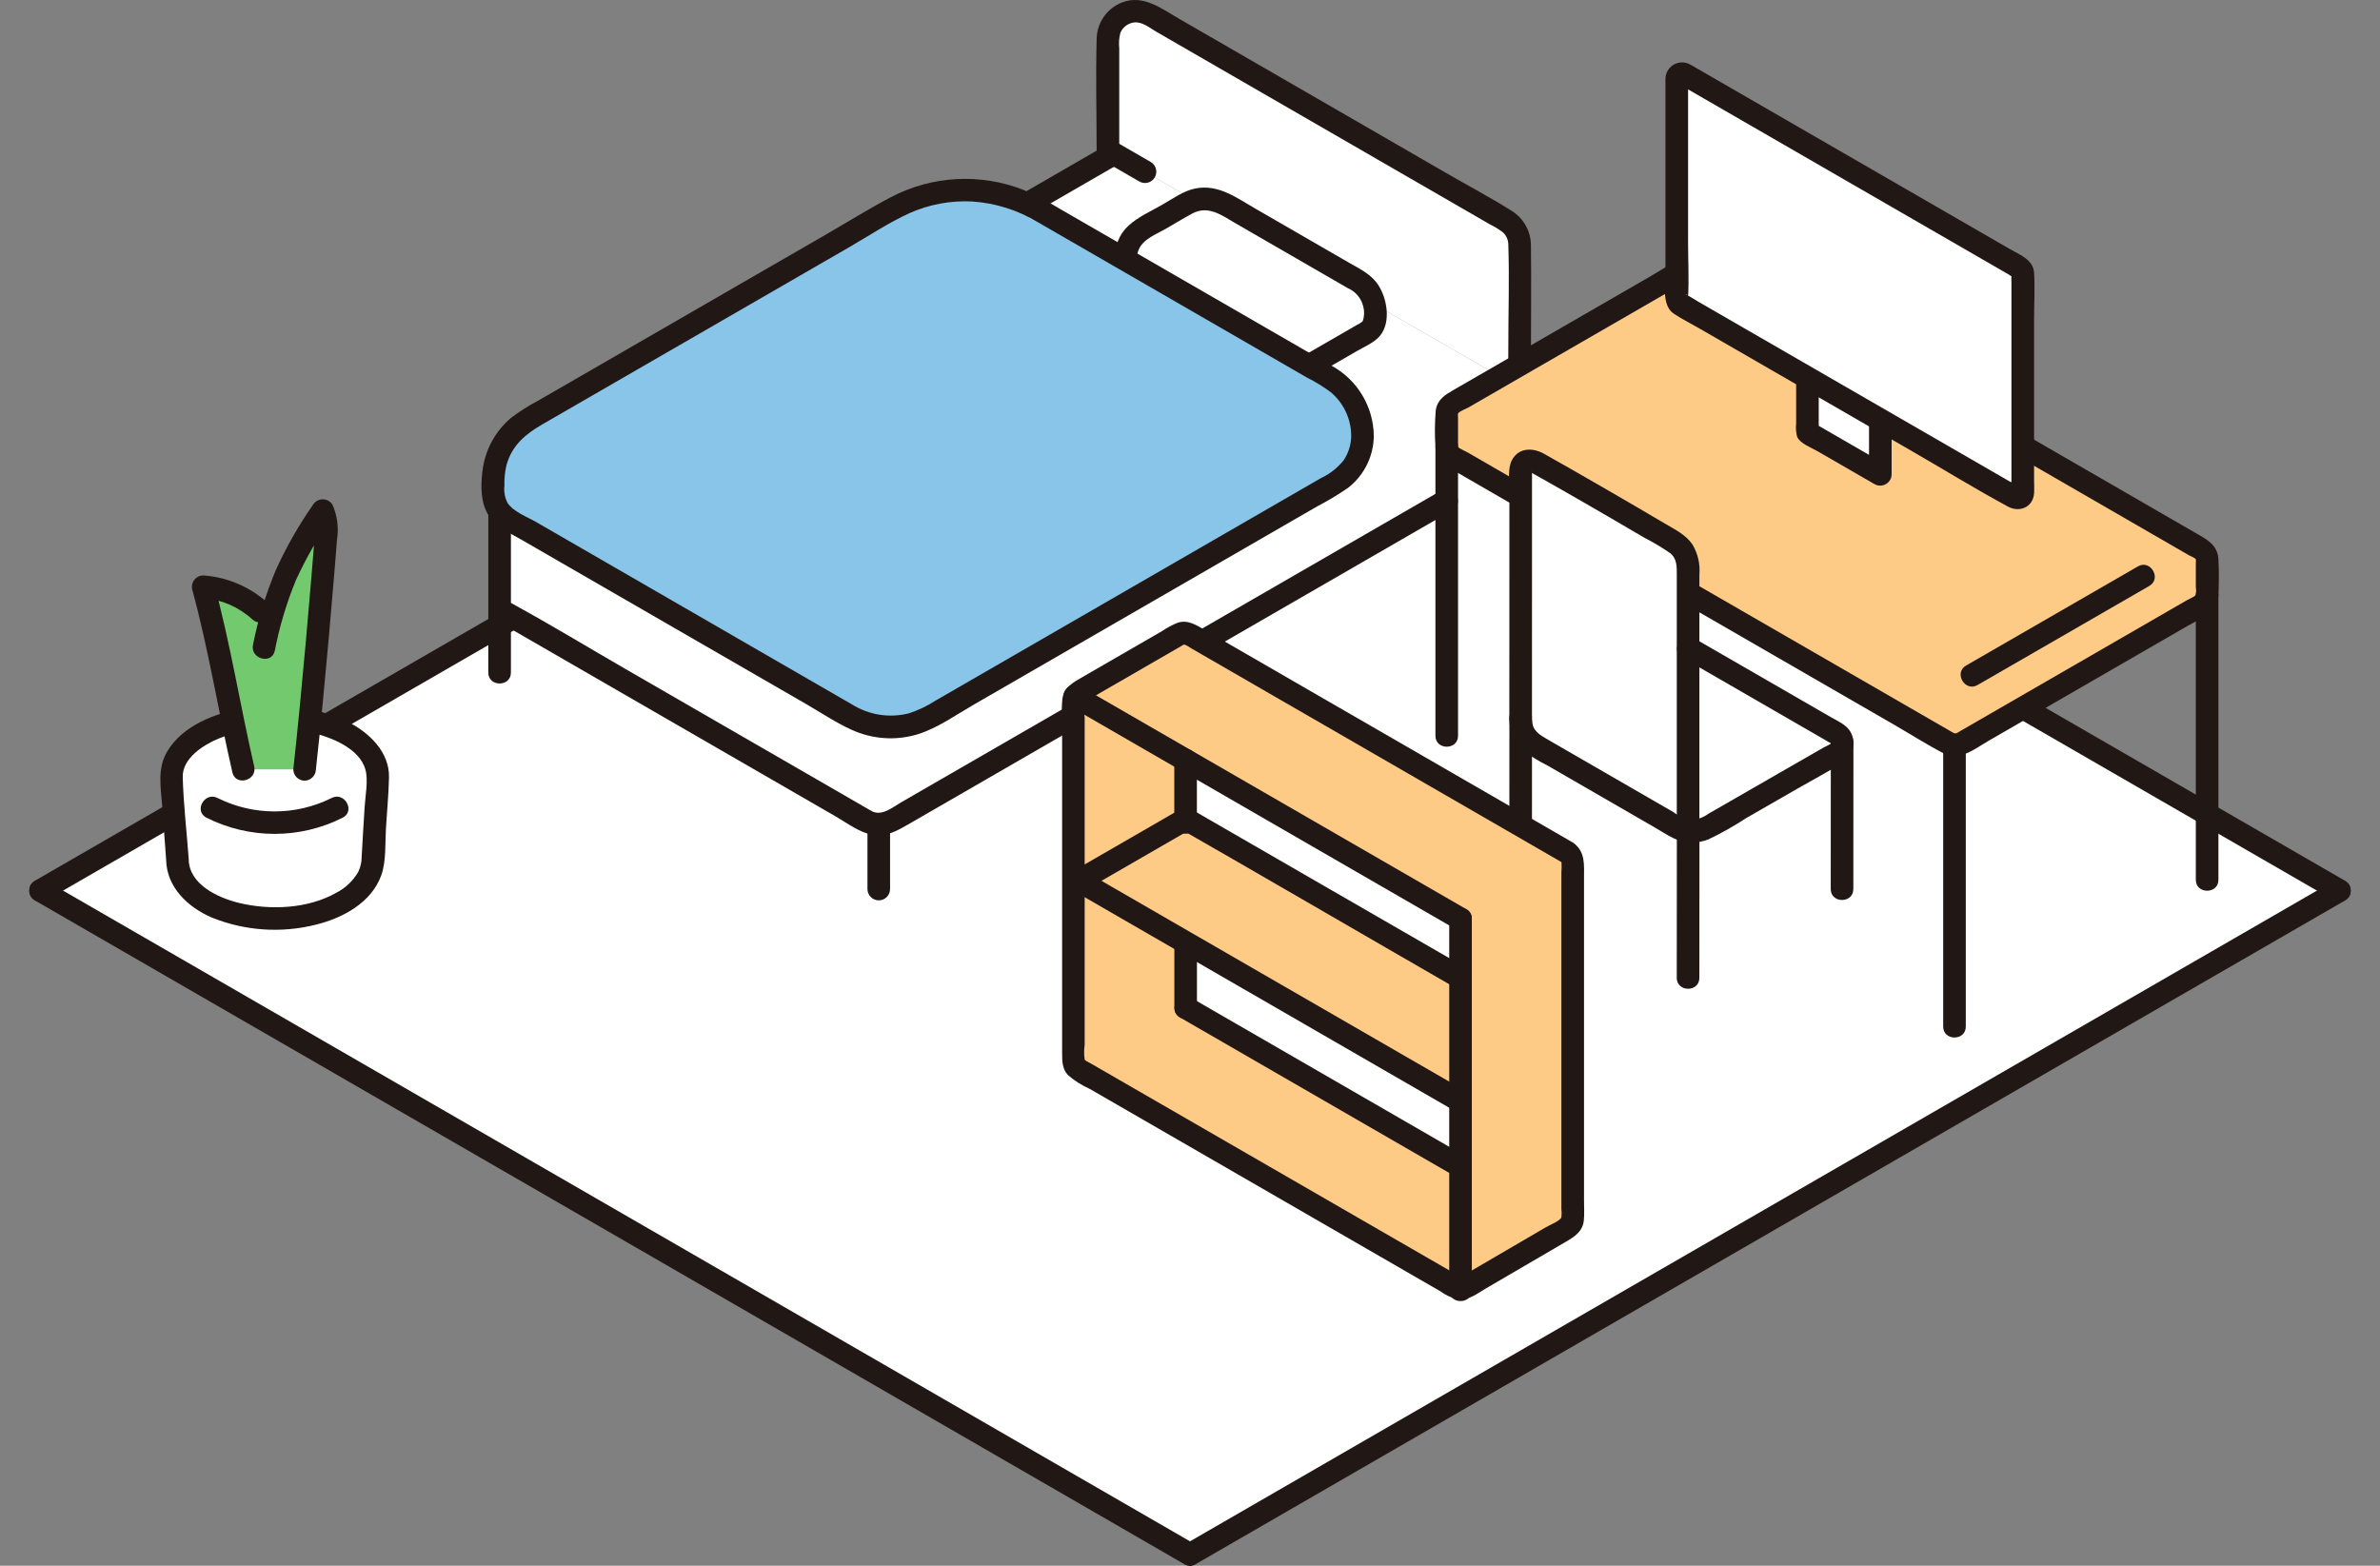
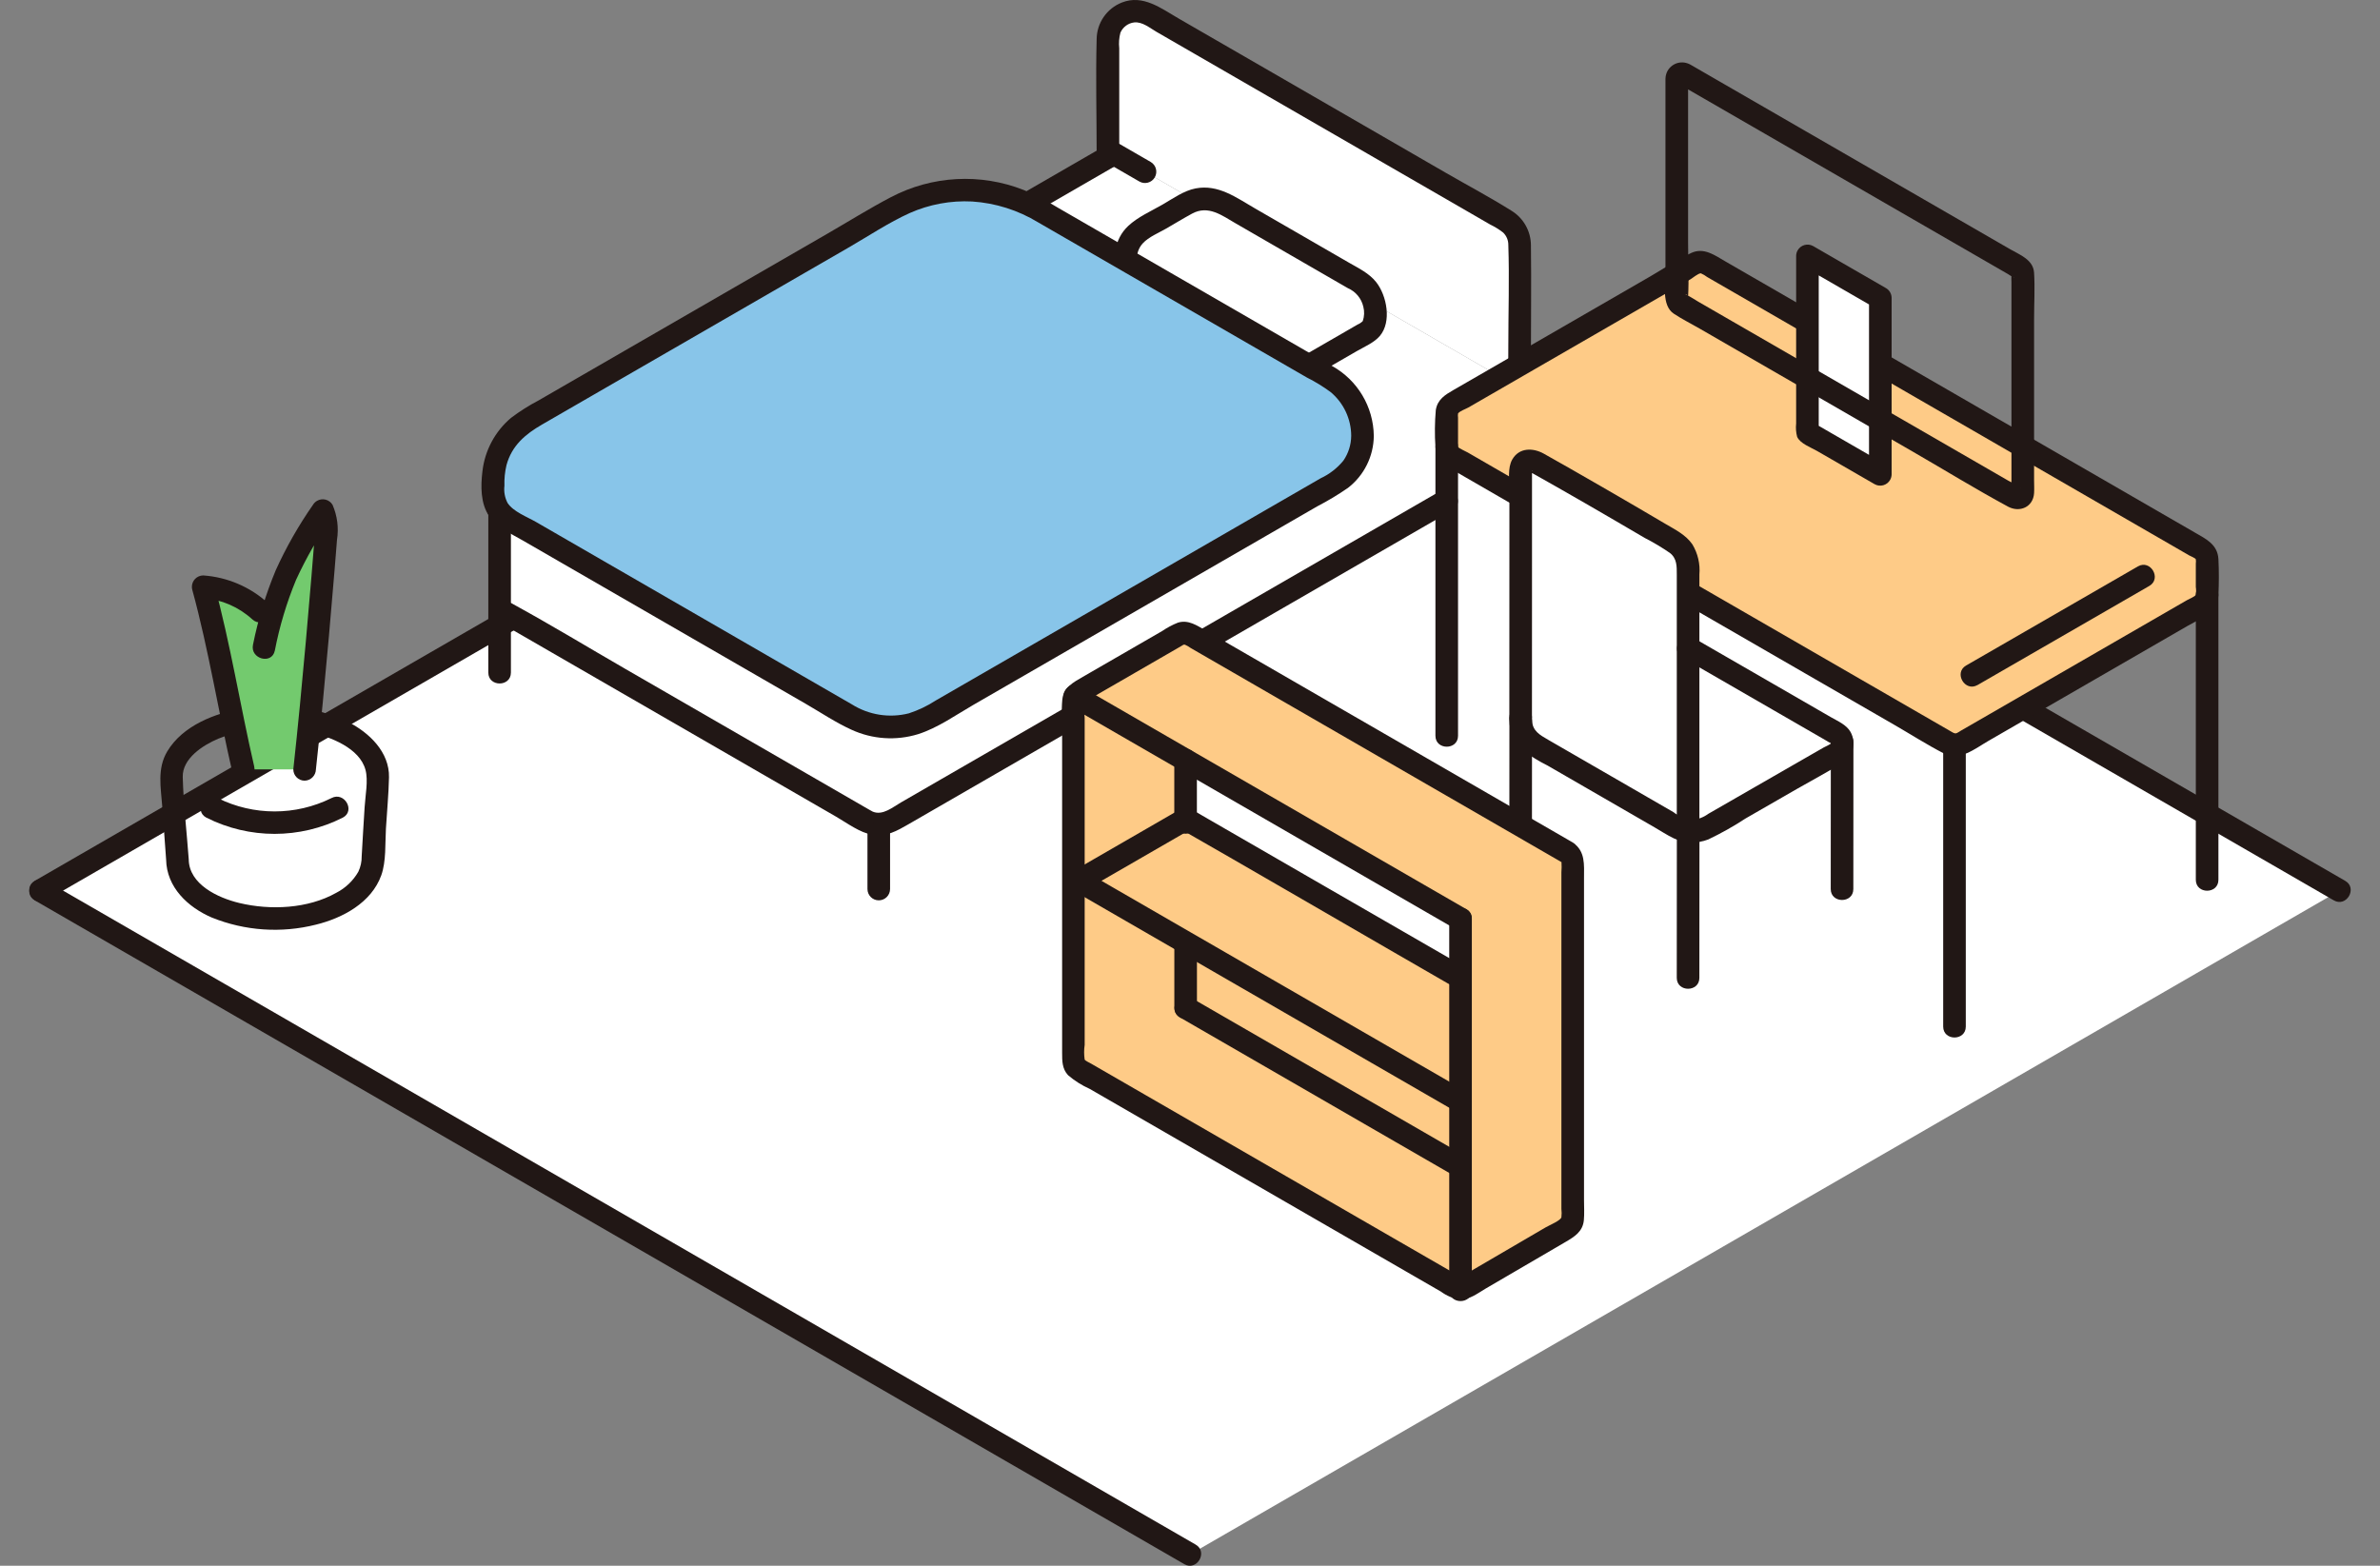
<svg xmlns="http://www.w3.org/2000/svg" id="_レイヤー_1" data-name="レイヤー_1" width="380" height="250" version="1.1" viewBox="0 0 380 250">
  <rect x="0" y="0" width="380" height="250" fill="#808080" stroke="none" />
  <defs>
    <style>
      .st0 {
        fill: #88c5e9;
      }

      .st1 {
        fill: #fff;
      }

      .st2 {
        fill: #73ca6e;
      }

      .st3 {
        fill: #fecb87;
      }

      .st4 {
        fill: #211715;
      }
    </style>
  </defs>
  <path class="st1" d="M373.539,142.205c-56.052-32.366-118.077-68.161-183.549-105.941C124.536,74.039,62.502,109.843,6.459,142.205c57.279,33.07,128.49,74.188,183.54,105.986,55.059-31.811,126.333-72.957,183.54-105.986Z" />
-   <path class="st4" d="M190.91,249.744l33.881-19.569,36.237-20.927,37.241-21.504,36.893-21.302,35.038-20.227,4.253-2.456c2.011-1.16.196-4.281-1.822-3.116l-34.896,20.15-36.759,21.224-37.271,21.52-36.431,21.036c-11.362,6.562-22.724,13.124-34.087,19.688l-4.098,2.368c-2.01,1.161-.195,4.281,1.822,3.116h0Z" />
  <path class="st4" d="M189.078,37.817c25.063,14.464,50.127,28.927,75.19,43.391,23.586,13.612,47.171,27.226,70.756,40.841,12.535,7.237,25.07,14.473,37.604,21.711,2.016,1.164,3.835-1.954,1.822-3.116-22.817-13.174-45.635-26.348-68.455-39.521-24.219-13.98-48.44-27.957-72.662-41.931l-42.433-24.491c-2.015-1.163-3.835,1.954-1.822,3.116h0Z" />
  <path class="st4" d="M5.548,143.758l34.988,20.201,36.66,21.167,37.157,21.456,36.489,21.072,34.141,19.718,4.105,2.37c2.016,1.164,3.835-1.954,1.822-3.116-11.309-6.533-22.621-13.067-33.935-19.6l-36.121-20.861-37.125-21.436-36.967-21.345-35.125-20.278-4.266-2.462c-2.015-1.164-3.835,1.954-1.822,3.116v-.003Z" />
  <path class="st4" d="M7.369,143.758c22.816-13.174,45.633-26.345,68.45-39.515l72.656-41.938,42.424-24.488c2.011-1.16.196-4.281-1.822-3.116l-75.176,43.391-70.754,40.841-37.6,21.708c-2.01,1.16-.195,4.281,1.822,3.116Z" />
  <path class="st1" d="M177.853,24.547c21.591,12.472,43.185,24.941,64.781,37.407v-22.901c0-1.592-.849-3.063-2.228-3.859-18.938-10.938-37.879-21.876-56.823-32.814-2.132-1.23-4.857-.5-6.088,1.632-.391.677-.597,1.445-.597,2.227v18.858l.955-.55Z" />
  <path class="st1" d="M79.511,97.146h0v-15.821l98.341-56.777c21.591,12.472,43.185,24.941,64.781,37.407v11.223c-25.669,14.82-77.137,44.536-102.322,59.072l-60.8-35.104Z" />
  <path class="st4" d="M178.703,25.099V7.7c-.09-.832-.027-1.673.187-2.482.391-.9,1.232-1.525,2.207-1.638,1.297-.131,2.472.876,3.519,1.483l20.239,11.687,20.434,11.8,10.119,5.843,2.526,1.461c.732.351,1.424.78,2.064,1.279.535.515.833,1.227.827,1.97.18,5.358,0,10.751,0,16.112,0,5.875-.135,11.767,0,17.64v.323c0,2.323,3.609,2.326,3.609,0v-16.16c0-5.939.074-11.883,0-17.823.003-2.271-1.181-4.378-3.121-5.558-3.419-2.144-7.014-4.05-10.508-6.068l-21.396-12.362-21.217-12.249c-2.803-1.619-5.692-3.888-9.071-2.555-2.413.95-4.007,3.272-4.026,5.865-.163,6.065,0,12.156,0,18.227v.605c0,2.322,3.609,2.326,3.609,0Z" />
  <path class="st4" d="M175.988,23.541l-36.751,21.214-41.617,24.031-19.019,10.978c-2.011,1.161-.196,4.281,1.822,3.117l36.751-21.218,41.615-24.026,19.021-10.98c2.011-1.161.196-4.281-1.821-3.117Z" />
  <path class="st4" d="M176.942,26.111l4.97,2.869c.863.499,1.967.203,2.465-.66.495-.857.208-1.952-.644-2.456l-4.971-2.87c-.861-.503-1.966-.213-2.469.648-.503.861-.213,1.966.648,2.469h0Z" />
  <path class="st1" d="M218.302,45.71l-24.612-14.21c-.761-.44-1.699-.44-2.461,0l-10.334,5.972c-.771.445-1.247,1.268-1.247,2.159v1.813l29.346,16.943,9.294-5.367c.771-.445,1.246-1.269,1.246-2.159v-3.014c.001-.882-.468-1.697-1.232-2.138Z" />
  <path class="st4" d="M181.448,44.074c0-1.78-.299-3.79,1.006-5.213.95-1.038,2.551-1.679,3.746-2.369,1.373-.793,2.731-1.624,4.123-2.38,2.593-1.416,4.782.29,6.997,1.57,5.962,3.443,11.925,6.885,17.887,10.328,1.245.538,2.16,1.636,2.466,2.957.199.76.167,1.563-.09,2.305-.239.235-.521.422-.831.55l-1.841,1.066-9.104,5.256h1.822l-27.069-15.628c-2.016-1.164-3.835,1.954-1.822,3.117l27.069,15.628c.564.325,1.258.325,1.822,0l9.023-5.209c1.19-.688,2.736-1.334,3.647-2.397,1.945-2.272,1.123-6.474-.575-8.611-1.134-1.427-2.797-2.212-4.346-3.106l-5.251-3.032-9.78-5.647c-2.967-1.714-5.836-3.869-9.455-3.174-1.881.361-3.618,1.624-5.254,2.566-1.805,1.043-3.97,1.985-5.504,3.429-2.322,2.19-2.295,5.07-2.295,7.997,0,2.319,3.608,2.323,3.608-.003Z" />
  <path class="st4" d="M79.917,99.464l15.205,8.779,27.934,16.127,10.451,6.034c1.747,1.009,3.774,2.556,5.806,2.887,2.213.356,3.921-.638,5.759-1.698l4.384-2.531,9.71-5.605,22.341-12.903,45.567-26.308,4.827-2.787c2.01-1.161.195-4.281-1.822-3.117l-44.264,25.555-41.996,24.244c-1.304.753-2.868,2.105-4.458,1.459-.205-.097-.403-.206-.595-.327-.714-.405-1.421-.821-2.131-1.231l-9.271-5.353-27.47-15.856c-5.955-3.437-11.848-7.016-17.877-10.321-.09-.051-.186-.107-.279-.162-2.016-1.163-3.835,1.954-1.822,3.117v-.005Z" />
  <path class="st4" d="M142.112,141.951v-9.001c0-.997-.808-1.805-1.805-1.805s-1.805.808-1.805,1.805v9.001c0,.997.808,1.805,1.805,1.805s1.805-.808,1.805-1.805Z" />
  <path class="st4" d="M81.574,107.387v-25.542c0-2.322-3.609-2.326-3.609,0v25.542c0,2.323,3.609,2.326,3.609,0Z" />
  <path class="st0" d="M217.541,69.588h0c0-3.876-2.069-7.458-5.427-9.395l-46.226-26.689c-7.296-4.213-16.285-4.213-23.58,0l-57.92,33.439c-3.503,2.023-5.66,5.761-5.658,9.806v1.842c-.002,1.782.947,3.429,2.49,4.32l54.449,31.435c4.023,2.325,8.981,2.325,13.004,0l64.539-37.259c2.679-1.547,4.328-4.406,4.327-7.499Z" />
  <path class="st4" d="M219.346,69.588c-.056-4.644-2.599-8.901-6.662-11.152-1.677-.973-3.357-1.942-5.039-2.909l-20.362-11.756-18.174-10.493c-1.806-1.106-3.687-2.086-5.63-2.931-6.907-2.732-14.662-2.317-21.239,1.137-3.479,1.825-6.838,3.925-10.24,5.889l-10.633,6.136-20.927,12.082-9.89,5.711-4.55,2.627c-1.539.806-3.009,1.736-4.396,2.782-2.56,2.158-4.198,5.215-4.577,8.542-.287,2.346-.317,5.15,1.075,7.151,1.273,1.83,3.429,2.773,5.314,3.86l5.702,3.292,14.995,8.657,16.668,9.622,7.879,4.549c2.388,1.379,4.756,2.978,7.268,4.119,3.35,1.549,7.154,1.802,10.68.713,3.121-.998,5.971-3.035,8.793-4.665l18.477-10.667,20.634-11.911,10.571-6.103,5.262-3.037c1.681-.871,3.306-1.848,4.864-2.923,2.584-1.989,4.11-5.055,4.138-8.316.044-2.323-3.565-2.323-3.609,0-.011,1.416-.447,2.797-1.253,3.961-.979,1.196-2.216,2.156-3.617,2.808l-9.974,5.759-20.095,11.602-18.887,10.904-8.482,4.895-4.016,2.318c-1.337.869-2.781,1.559-4.296,2.055-3.106.792-6.401.273-9.113-1.435l-6.837-3.947-15.622-9.023-27.955-16.143c-1.415-.817-3.637-1.64-4.548-3.036-.442-.844-.618-1.801-.504-2.747-.039-1.106.071-2.212.327-3.289.842-3.122,3-4.944,5.691-6.497l8.995-5.194,39.91-23.042c3.219-1.859,6.406-3.995,9.793-5.527,3.13-1.387,6.542-2.018,9.961-1.842,3.727.244,7.34,1.385,10.53,3.328l14.764,8.524,20.798,12.007,7.363,4.251c1.324.665,2.59,1.441,3.783,2.319,2.073,1.729,3.276,4.285,3.286,6.984,0,2.327,3.609,2.327,3.609,0Z" />
  <path class="st3" d="M230.991,71.353v-5.334c0-.645.344-1.24.902-1.563l38.762-22.377c.558-.324,1.247-.324,1.805,0,8.258,4.768,70.782,40.869,79.043,45.652.558.322.902.917.902,1.561v5.72c0,.644-.343,1.24-.902,1.561l-38.419,22.172c-.555.322-1.24.322-1.795,0-7.976-4.602-66.789-38.552-79.395-45.838-.556-.321-.9-.912-.903-1.554Z" />
  <path class="st4" d="M310.256,118.99v44.923c0,2.322,3.609,2.326,3.609,0v-44.923c0-2.323-3.609-2.326-3.609,0Z" />
  <path class="st4" d="M350.593,95.007v45.47c0,2.323,3.609,2.326,3.609,0v-45.47c0-2.322-3.609-2.326-3.609,0Z" />
  <path class="st4" d="M315.743,109.378c6.841-3.936,13.678-7.88,20.51-11.833l6.917-3.993c2.011-1.161.196-4.281-1.822-3.117-8.149,4.705-16.3,9.408-24.453,14.109-.993.572-1.985,1.144-2.978,1.714-2.013,1.159-.197,4.278,1.822,3.117l.004.002Z" />
  <path class="st4" d="M232.796,71.353v-4.66c-.03-.223-.03-.449,0-.671.249-.385,1.263-.734,1.651-.956l10.574-6.106,24.855-14.347c.374-.217,1.239-.965,1.687-.975.361.158.703.358,1.017.596l1.585.916,10.259,5.924,30.716,17.737c9.438,5.451,18.876,10.902,28.313,16.354l4.411,2.548,1.646.953c.246.142.952.402,1.083.632.032.23.032.463,0,.693v3.73c.065.413.065.834,0,1.248-.143.3-1.069.66-1.403.854l-2.557,1.476-31.011,17.904-2.506,1.444c-.611.353-.776.632-1.353.295l-3.359-1.939-11.394-6.578-32.5-18.762c-9.373-5.414-18.746-10.825-28.119-16.234l-2.027-1.173c-.208-.12-1.552-.734-1.567-.902-.025-.986-.819-1.779-1.805-1.805-.993.008-1.797.811-1.805,1.805.161,1.821,1.173,2.76,2.649,3.609l2.116,1.222,5.364,3.098,14.645,8.455,34.4,19.862,13.996,8.078c2.663,1.534,5.288,3.219,8.022,4.631,2.497,1.289,4.956-.774,7.069-1.994l7.331-4.233,17.379-10.035,7.066-4.08c2.059-1.188,4.856-2.217,4.98-4.963.084-1.879.096-3.836,0-5.714-.122-2.386-2.029-3.256-3.811-4.287-8.26-4.776-16.522-9.549-24.786-14.319-10.983-6.343-21.966-12.686-32.949-19.027l-12.84-7.414-4.343-2.508c-1.683-.972-3.42-2.28-5.441-1.349-2.268,1.045-4.407,2.513-6.566,3.759l-13.883,8.016-13.467,7.774-4.034,2.325c-1.319.762-2.564,1.498-2.835,3.2-.171,1.959-.192,3.928-.06,5.89,0,2.326,3.609,2.33,3.609.004Z" />
  <path class="st4" d="M232.796,117.481v-46.128c0-2.323-3.609-2.326-3.609,0v46.128c0,2.323,3.609,2.326,3.609,0Z" />
  <path class="st1" d="M290.601,42.015l-2.018-1.166v28.185l10.071,5.815,1.566.902v-28.183l-9.618-5.553Z" />
  <path class="st4" d="M291.512,40.456l-2.018-1.166c-.877-.493-1.988-.183-2.481.694-.149.264-.229.561-.234.864v26.769c-.078.707-.025,1.422.155,2.111.43,1.071,2.256,1.741,3.179,2.272l9.196,5.309c.876.494,1.987.184,2.48-.692.149-.265.23-.563.235-.867v-28.184c-.002-.641-.341-1.233-.893-1.558l-9.619-5.553c-2.015-1.163-3.834,1.954-1.821,3.117l9.618,5.553-.894-1.558v28.184l2.715-1.558-11.64-6.718.894,1.558v-28.185l-2.712,1.56,2.019,1.166c2.015,1.161,3.835-1.956,1.821-3.118Z" />
-   <path class="st1" d="M268.951,11.856l53.597,30.949c.254.147.411.418.411.712v35.225c0,.453-.368.821-.821.821-.144,0-.286-.038-.41-.11l-53.597-30.949c-.255-.147-.411-.418-.411-.712V12.567c0-.453.367-.821.821-.822.145,0,.287.038.412.111Z" />
  <path class="st4" d="M268.04,13.415l11.974,6.913,23.653,13.657,16.937,9.778c.324.229.669.427,1.029.594-.2.151-.251-1.052-.477-.775-.037.045.006.262,0,.319-.038.387,0,.799,0,1.189v33.186c-.017.115-.017.232,0,.347.255.604,1.315-1.122,1.483-.727-.025-.061-.216-.113-.265-.153-.555-.382-1.139-.719-1.747-1.009l-7.561-4.365-23.228-13.411-18.701-10.797c-.599-.346-1.197-.769-1.828-1.056-.071-.032-.18-.147-.263-.152.697.045.429,1.381.48.434.157-2.867,0-5.786,0-8.655V14.245c0-.41.023-.827,0-1.237.009-.107.009-.214,0-.32-.005-.028.009-.063,0-.09v-.023c0-.495-.351-.155-1.052,1.021.961.257,1.95-.306,2.22-1.263.242-.959-.315-1.938-1.263-2.22-1.38-.482-2.889.246-3.371,1.626-.094.27-.144.553-.148.839-.013.212,0,.429,0,.642v30.011c0,2.047-.65,5.539,1.328,6.851,1.322.876,2.775,1.602,4.151,2.395l9.408,5.431,24.601,14.202c5.059,2.922,10.061,5.996,15.199,8.776,1.851,1.001,4.026.097,4.17-2.149.045-.695,0-1.408,0-2.103v-25.696c0-2.445.147-4.941,0-7.384-.125-2.089-2.256-2.857-3.825-3.764l-8.31-4.798-24.424-14.101-17.424-10.061-.92-.531c-2.015-1.163-3.835,1.955-1.822,3.117Z" />
  <path class="st1" d="M242.793,114.488c0-6.018,0-16.287.009-25.572v-13.86c0-.847.686-1.534,1.533-1.535.259,0,.514.065.741.19,5.513,3.068,16.296,9.312,22.188,12.84,1.401.833,2.261,2.341,2.265,3.97v12.921c10.413,6.009,19.4,11.198,23.704,13.679.864.498,1.16,1.601.663,2.465-.157.272-.382.499-.654.657-5.396,3.095-17.225,9.898-20.708,11.911-1.466.744-3.199.744-4.665,0-4.927-2.842-16.305-9.42-22.765-13.147-1.427-.82-2.306-2.342-2.301-3.988" />
  <path class="st4" d="M292.317,118.538c0,7.805-.005,15.611-.014,23.417,0,2.323,3.609,2.326,3.609,0,0-7.806.005-15.612.014-23.417,0-2.323-3.609-2.326-3.609,0Z" />
  <path class="st4" d="M267.733,132.713c0,7.806-.005,15.612-.014,23.417,0,2.323,3.609,2.326,3.609,0,0-7.806.005-15.611.014-23.417,0-2.323-3.609-2.326-3.609,0Z" />
  <path class="st4" d="M240.999,114.594c0,8.707-.005,17.415-.014,26.124,0,2.323,3.609,2.326,3.609,0,0-8.708.005-17.416.014-26.124,0-2.323-3.609-2.326-3.609,0Z" />
  <path class="st4" d="M244.598,114.488c0-8.121.003-16.239.008-24.355.004-4.176.004-8.351,0-12.526v-1.966c.016-.133.016-.267,0-.4-.134-.288.113-.013-.035-.053.036.01-.336.271-.284.14l-.122-.057.304.17c1.301.75,2.617,1.472,3.922,2.214,3.192,1.817,6.375,3.652,9.547,5.504,1.559.907,3.114,1.817,4.667,2.732,1.39.712,2.733,1.513,4.02,2.398,1.132.889,1.098,2.14,1.098,3.441v40.04c0,2.323,3.609,2.326,3.609,0v-40.043c.143-1.675-.246-3.353-1.11-4.796-1.067-1.558-2.792-2.385-4.374-3.321s-3.179-1.873-4.772-2.803c-3.434-2.005-6.877-3.993-10.33-5.964-1.413-.807-2.829-1.608-4.248-2.403-1.714-.96-3.937-1.012-5.045.926-.769,1.344-.457,3.321-.457,4.818v6.233c0,10.024-.003,20.048-.009,30.071,0,2.323,3.609,2.326,3.609,0h0Z" />
  <path class="st4" d="M241.002,115.02c.018,1.831.804,3.569,2.166,4.793,1.229.926,2.542,1.737,3.921,2.42,2.926,1.689,5.852,3.379,8.779,5.07,2.767,1.599,5.534,3.198,8.301,4.796,1.011.584,2.009,1.249,3.062,1.752,1.737.818,3.735.883,5.522.18,2.064-.985,4.06-2.108,5.973-3.361,2.707-1.559,5.417-3.118,8.13-4.676,2.397-1.379,4.872-2.674,7.213-4.143,1.741-.996,2.365-3.202,1.406-4.963-.651-1.167-2.041-1.741-3.152-2.381-7.294-4.207-14.586-8.415-21.877-12.625-2.016-1.163-3.835,1.954-1.822,3.117l18.525,10.692,3.248,1.874,1.25.722c.22.151.456.278.703.379-.008.154-.993.579-1.16.677l-1.631.937-3.339,1.917c-4.498,2.587-8.995,5.173-13.49,7.76-.737.545-1.612.873-2.526.946-1.099-.131-2.143-.556-3.02-1.232-2.351-1.357-4.701-2.715-7.05-4.073l-8.945-5.166-4.025-2.324c-1.309-.755-2.496-1.411-2.554-3.091-.08-2.316-3.69-2.327-3.609,0l.004.005Z" />
-   <path class="st1" d="M28.334,137.242l-.967-13.252c0-5.253,7.376-9.512,16.475-9.512s16.475,4.259,16.475,9.512l-.784,13.1c0,5.253-6.593,9.512-15.692,9.512s-15.507-4.101-15.507-9.36Z" />
  <path class="st4" d="M30.138,137.242c-.319-4.377-.844-8.787-.961-13.174-.079-2.943,3.181-5.078,5.709-6.136,4.687-1.841,9.828-2.192,14.721-1.003,3.167.748,7.814,2.496,8.752,6.002.457,1.705-.031,4.105-.142,5.955-.156,2.608-.328,5.214-.467,7.823.013.856-.17,1.704-.535,2.478-.823,1.437-2.046,2.605-3.519,3.361-4.52,2.554-10.515,2.821-15.479,1.632-3.469-.831-8.014-2.995-8.083-6.932-.041-2.32-3.65-2.327-3.609,0,.077,4.413,3.458,7.603,7.287,9.252,5.283,2.136,11.109,2.534,16.633,1.136,4.275-1.05,8.863-3.505,10.433-7.884.799-2.229.602-5.109.742-7.442.163-2.724.431-5.464.49-8.192.09-4.03-3.158-7.136-6.503-8.834-5.217-2.464-11.075-3.226-16.749-2.181-4.512.741-9.694,2.754-12.154,6.875-1.64,2.748-1.02,5.759-.799,8.769l.62,8.502c.171,2.301,3.783,2.319,3.613-.007Z" />
  <path class="st2" d="M38.843,122.85c-1.77-7.629-4.16-20.988-6.406-29.166,4.185.284,8.06,2.306,10.687,5.576,1.805-6.858,4.072-11.288,8.416-17.749.693,1.186.609,2.84.491,4.361-.843,10.872-2.199,26.119-3.39,36.978" />
  <path class="st4" d="M43.877,103.902c.747-3.88,1.885-7.674,3.395-11.325,1.638-3.551,3.586-6.95,5.822-10.158h-3.116c.696,1.353.256,3.297.143,4.748-.126,1.606-.256,3.212-.389,4.818-.288,3.489-.589,6.975-.902,10.458-.609,6.806-1.255,13.611-1.999,20.403.006.994.811,1.798,1.805,1.805.987-.022,1.782-.817,1.805-1.805.771-7.048,1.438-14.107,2.067-21.169.319-3.584.626-7.169.92-10.756.129-1.576.255-3.153.378-4.731.3-1.895.053-3.836-.713-5.594-.523-.86-1.644-1.134-2.504-.612-.25.152-.46.362-.612.612-2.297,3.289-4.286,6.783-5.944,10.436-1.6,3.84-2.819,7.828-3.638,11.906-.486,2.265,2.992,3.232,3.48.959v.005Z" />
  <path class="st4" d="M52.92,127.428c-5.719,2.84-12.438,2.84-18.157,0-2.05-1.091-3.875,2.024-1.822,3.117,6.854,3.463,14.946,3.463,21.8,0,2.052-1.092.231-4.208-1.821-3.117Z" />
  <path class="st4" d="M40.585,122.37c-2.24-9.695-3.783-19.559-6.406-29.166l-1.741,2.284c2.929.229,5.697,1.432,7.862,3.417,1.725,1.546,4.286-.998,2.552-2.553-2.864-2.628-6.536-4.206-10.414-4.474-1.005.011-1.811.835-1.8,1.84.002.15.022.3.06.445,2.627,9.606,4.17,19.47,6.406,29.166.522,2.262,4.004,1.305,3.48-.96Z" />
  <path class="st3" d="M250.222,136.086c-9.66-5.579-39.627-22.882-60.241-34.785-.55-.316-1.226-.313-1.774.006l-15.927,9.196c-.55.315-.89.9-.89,1.534v57.218c-.003.631.334,1.214.882,1.528,19.883,11.473,49.878,28.789,60.073,34.678.55.318,1.228.315,1.775-.007,4.547-2.655,11.182-6.529,16.107-9.399.545-.315.88-.896.879-1.525v-56.916c.002-.631-.336-1.215-.884-1.527Z" />
-   <path class="st1" d="M189.525,150.613c14.77,8.523,28.897,16.685,43.667,25.208v10.411c-13.562-7.826-31.852-18.387-43.887-25.34v-9.9l.22-.379Z" />
  <path class="st1" d="M233.192,146.716v9.384c-13.579-7.835-30.943-17.858-43.013-24.828-.282-.168-.565-.336-.847-.494-.01.01-.022.016-.035.018v-9.424c14.823,8.561,29.019,16.764,43.896,25.344Z" />
  <path class="st4" d="M251.132,134.528c-7.753-4.478-15.506-8.956-23.26-13.432-10.527-6.076-21.054-12.154-31.581-18.234l-3.778-2.181c-1.375-.795-2.778-1.785-4.447-1.263-.883.353-1.725.801-2.51,1.337l-2.676,1.546-4.916,2.839-5.085,2.936c-1.534.886-3.081,1.69-3.268,3.652-.171,1.782-.028,3.643-.028,5.433,0,10.151,0,20.302,0,30.452,0,4.927,0,9.854,0,14.781v5.708c0,1.29,0,2.544.938,3.563,1.046.897,2.216,1.638,3.475,2.2,10.394,5.998,20.787,11.997,31.179,17.996l24.904,14.377c.877.649,1.895,1.08,2.971,1.257,1.554.076,2.933-1.038,4.214-1.785l8.466-4.941,4.241-2.476c1.422-.828,2.739-1.656,2.911-3.452.101-1.062.027-2.166.027-3.228v-51.375c0-2.178.252-4.289-1.774-5.706-1.907-1.335-3.713,1.793-1.822,3.116.035.541.031,1.084-.014,1.624v53.75c.055.446.055.897,0,1.344-.154.535-1.895,1.246-2.521,1.61l-4.017,2.346-8.045,4.697c-.337.196-1.183.88-1.485.884-.286-.131-.559-.291-.812-.478l-1.985-1.144-4.963-2.863-12.632-7.293c-9.965-5.752-19.929-11.504-29.894-17.255l-7.137-4.12-1.595-.92c-.3-.173-.948-.464-1.03-.655-.116-.772-.116-1.558,0-2.33v-52.18c-.081-.787-.081-1.581,0-2.369.099-.432.439-.488.942-.779l2.452-1.416,4.708-2.719,4.934-2.85,2.306-1.332c.337-.195.443-.323.667-.264.335.145.652.328.946.546,10.014,5.783,20.03,11.565,30.047,17.348,8.435,4.873,16.871,9.743,25.306,14.613l3.812,2.201c2.025,1.164,3.844-1.954,1.831-3.116Z" />
  <path class="st4" d="M187.491,121.372v9.944c0,.997.808,1.805,1.805,1.805s1.805-.808,1.805-1.805v-9.944c0-.997-.808-1.805-1.805-1.805s-1.805.808-1.805,1.805Z" />
  <path class="st4" d="M188.394,162.45c11.456,6.617,22.913,13.234,34.373,19.851l9.513,5.491c2.016,1.163,3.835-1.954,1.822-3.117-11.72-6.764-23.44-13.531-35.158-20.302l-8.729-5.041c-2.015-1.164-3.834,1.954-1.821,3.117h0Z" />
  <path class="st4" d="M187.5,150.992v9.9c0,.997.808,1.805,1.805,1.805s1.805-.808,1.805-1.805v-9.9c0-.997-.808-1.805-1.805-1.805s-1.805.808-1.805,1.805Z" />
  <path class="st4" d="M231.389,146.694v59.305c0,2.323,3.609,2.326,3.609,0v-59.305c0-2.323-3.609-2.326-3.609,0Z" />
  <path class="st4" d="M170.651,112.684c16.049,9.27,32.097,18.538,48.147,27.806l13.495,7.789c2.015,1.163,3.835-1.954,1.822-3.117-15.899-9.175-31.797-18.354-47.692-27.537l-13.95-8.058c-2.015-1.164-3.835,1.954-1.822,3.117Z" />
  <path class="st4" d="M234.102,154.542c-7.975-4.602-15.951-9.204-23.927-13.805l-11.837-6.833-5.316-3.068c-.786-.454-1.571-.909-2.357-1.366-1.502-.877-2.443-.131-3.796.651-5.173,2.99-10.347,5.977-15.52,8.96-.86.521-1.136,1.64-.615,2.501.152.252.363.463.615.615,15.877,9.173,31.755,18.343,47.634,27.511l13.298,7.677c2.016,1.163,3.835-1.954,1.822-3.117-15.721-9.074-31.441-18.15-47.158-27.229l-13.775-7.958v3.116c5.698-3.272,11.389-6.557,17.073-9.855h-1.822c11.396,6.516,22.738,13.132,34.107,19.694l9.753,5.629c2.016,1.163,3.836-1.954,1.822-3.117l-.003-.005Z" />
</svg>